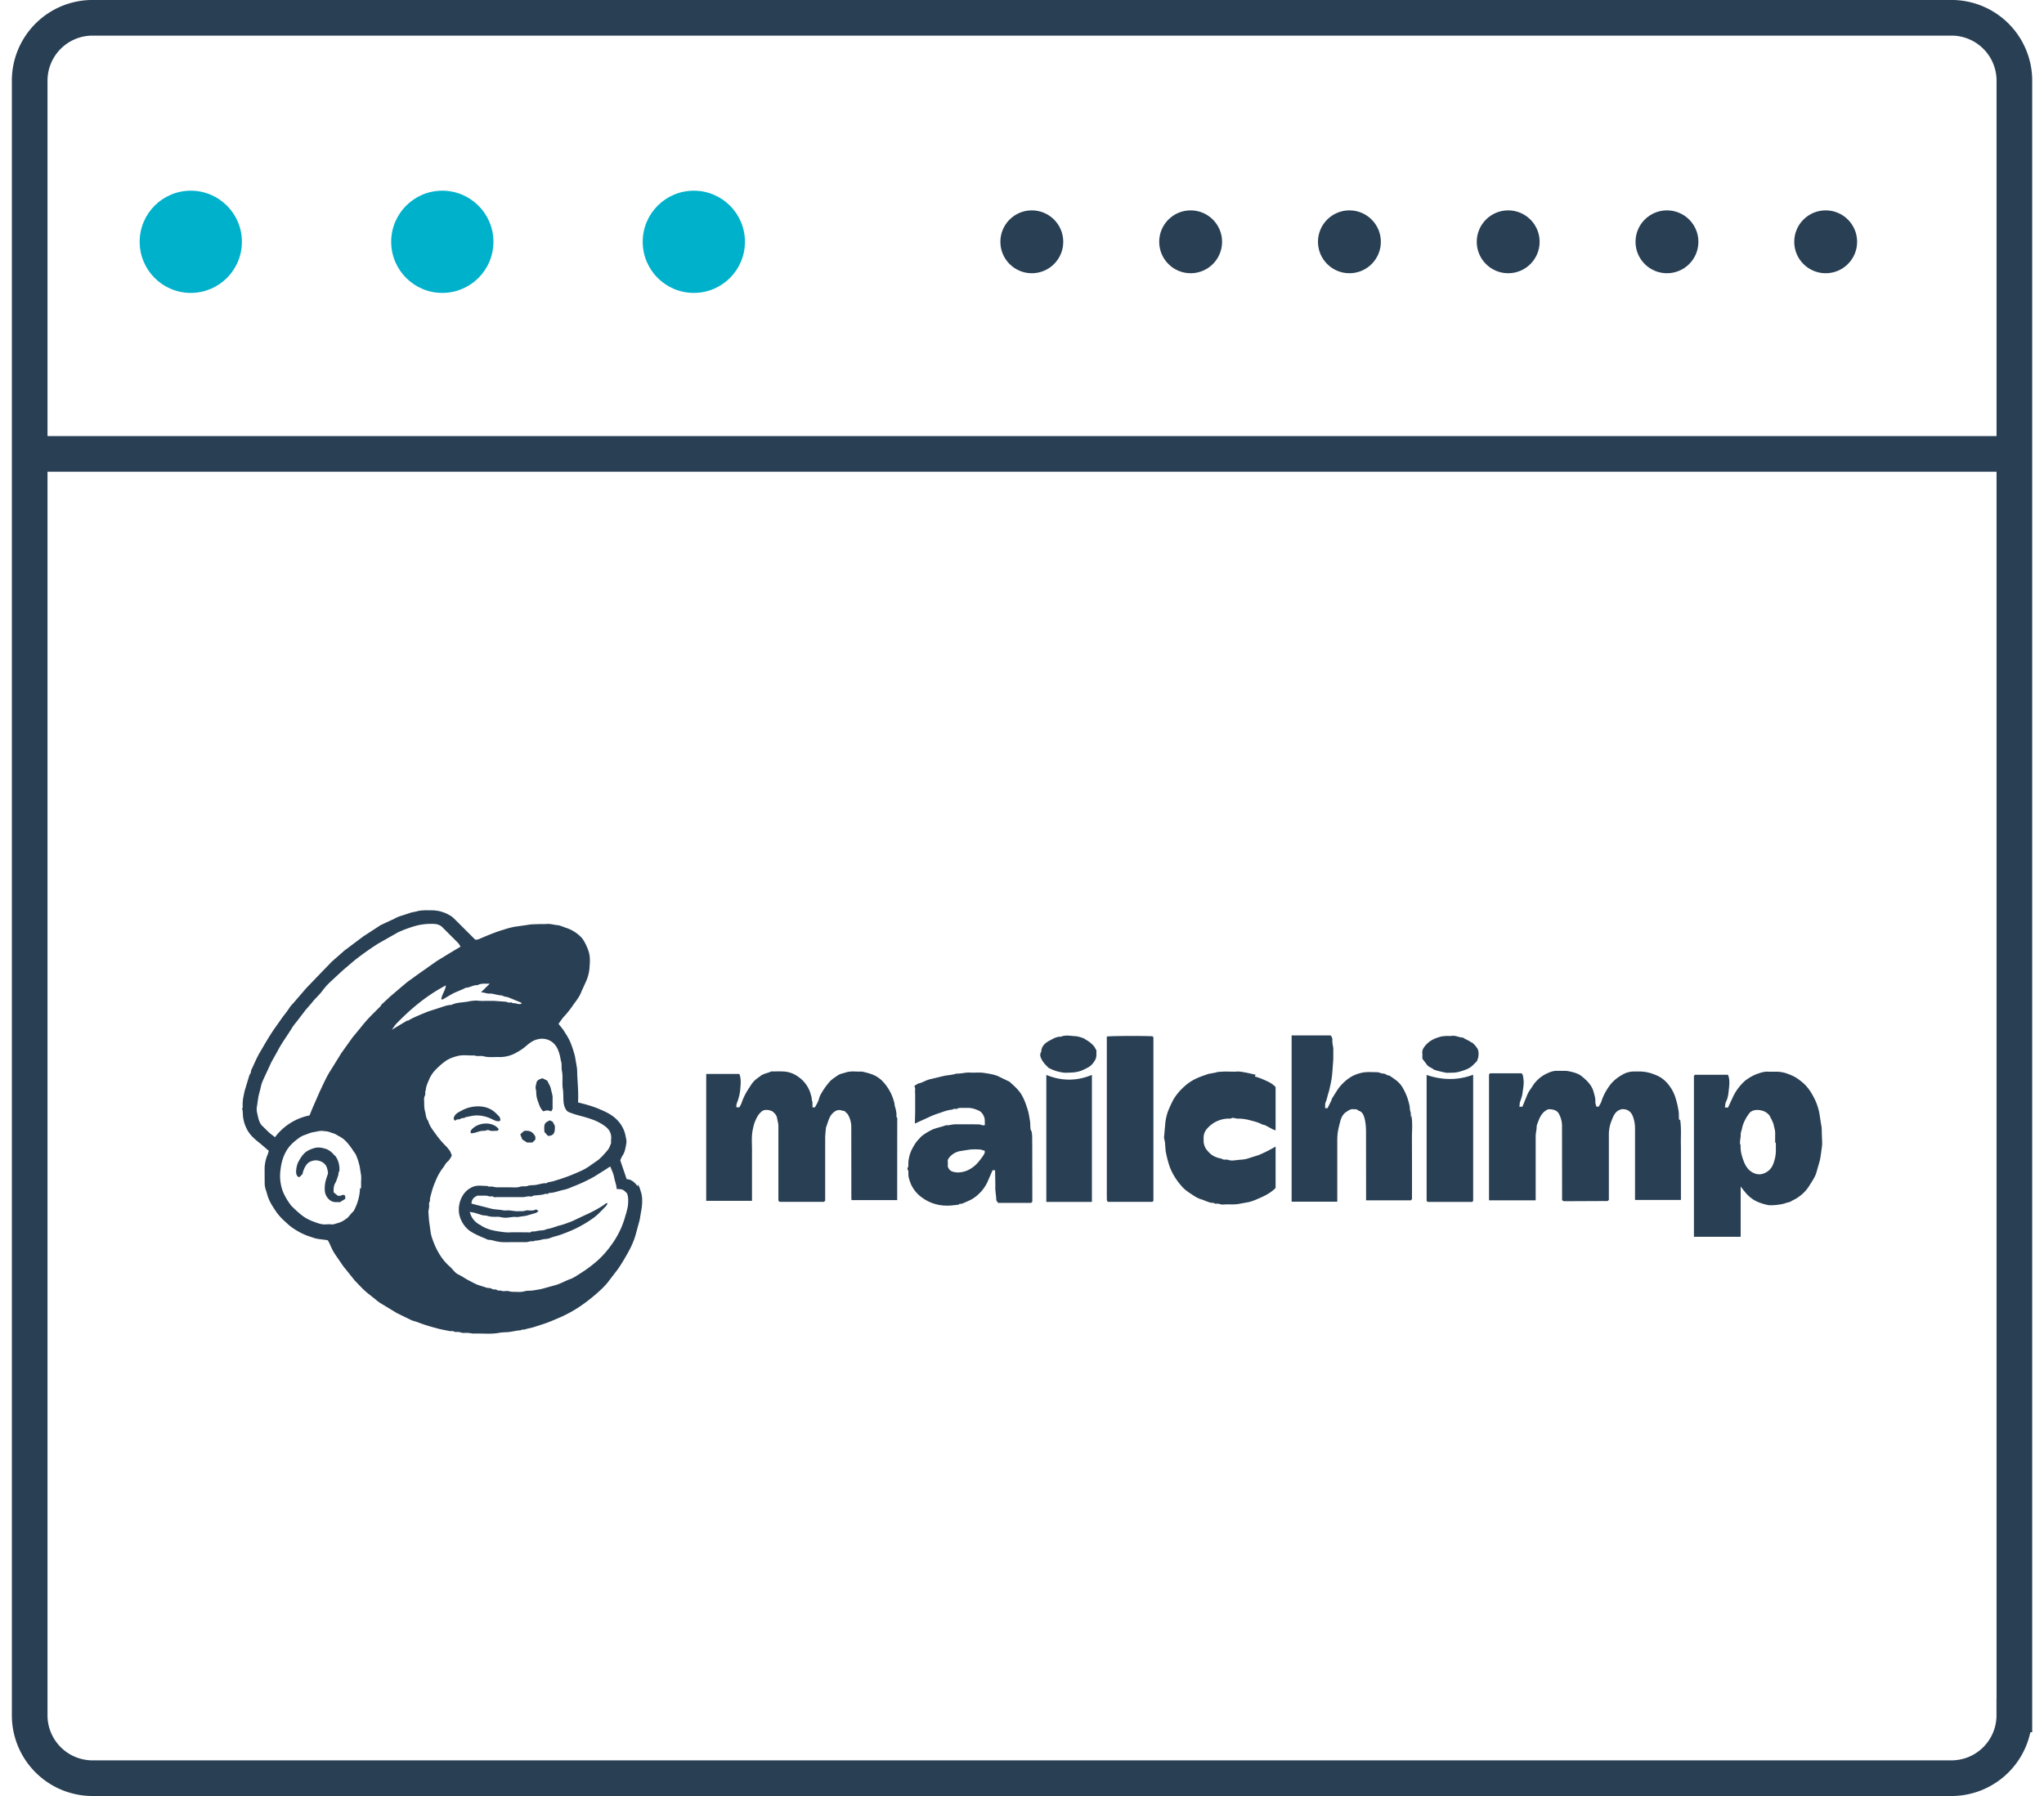
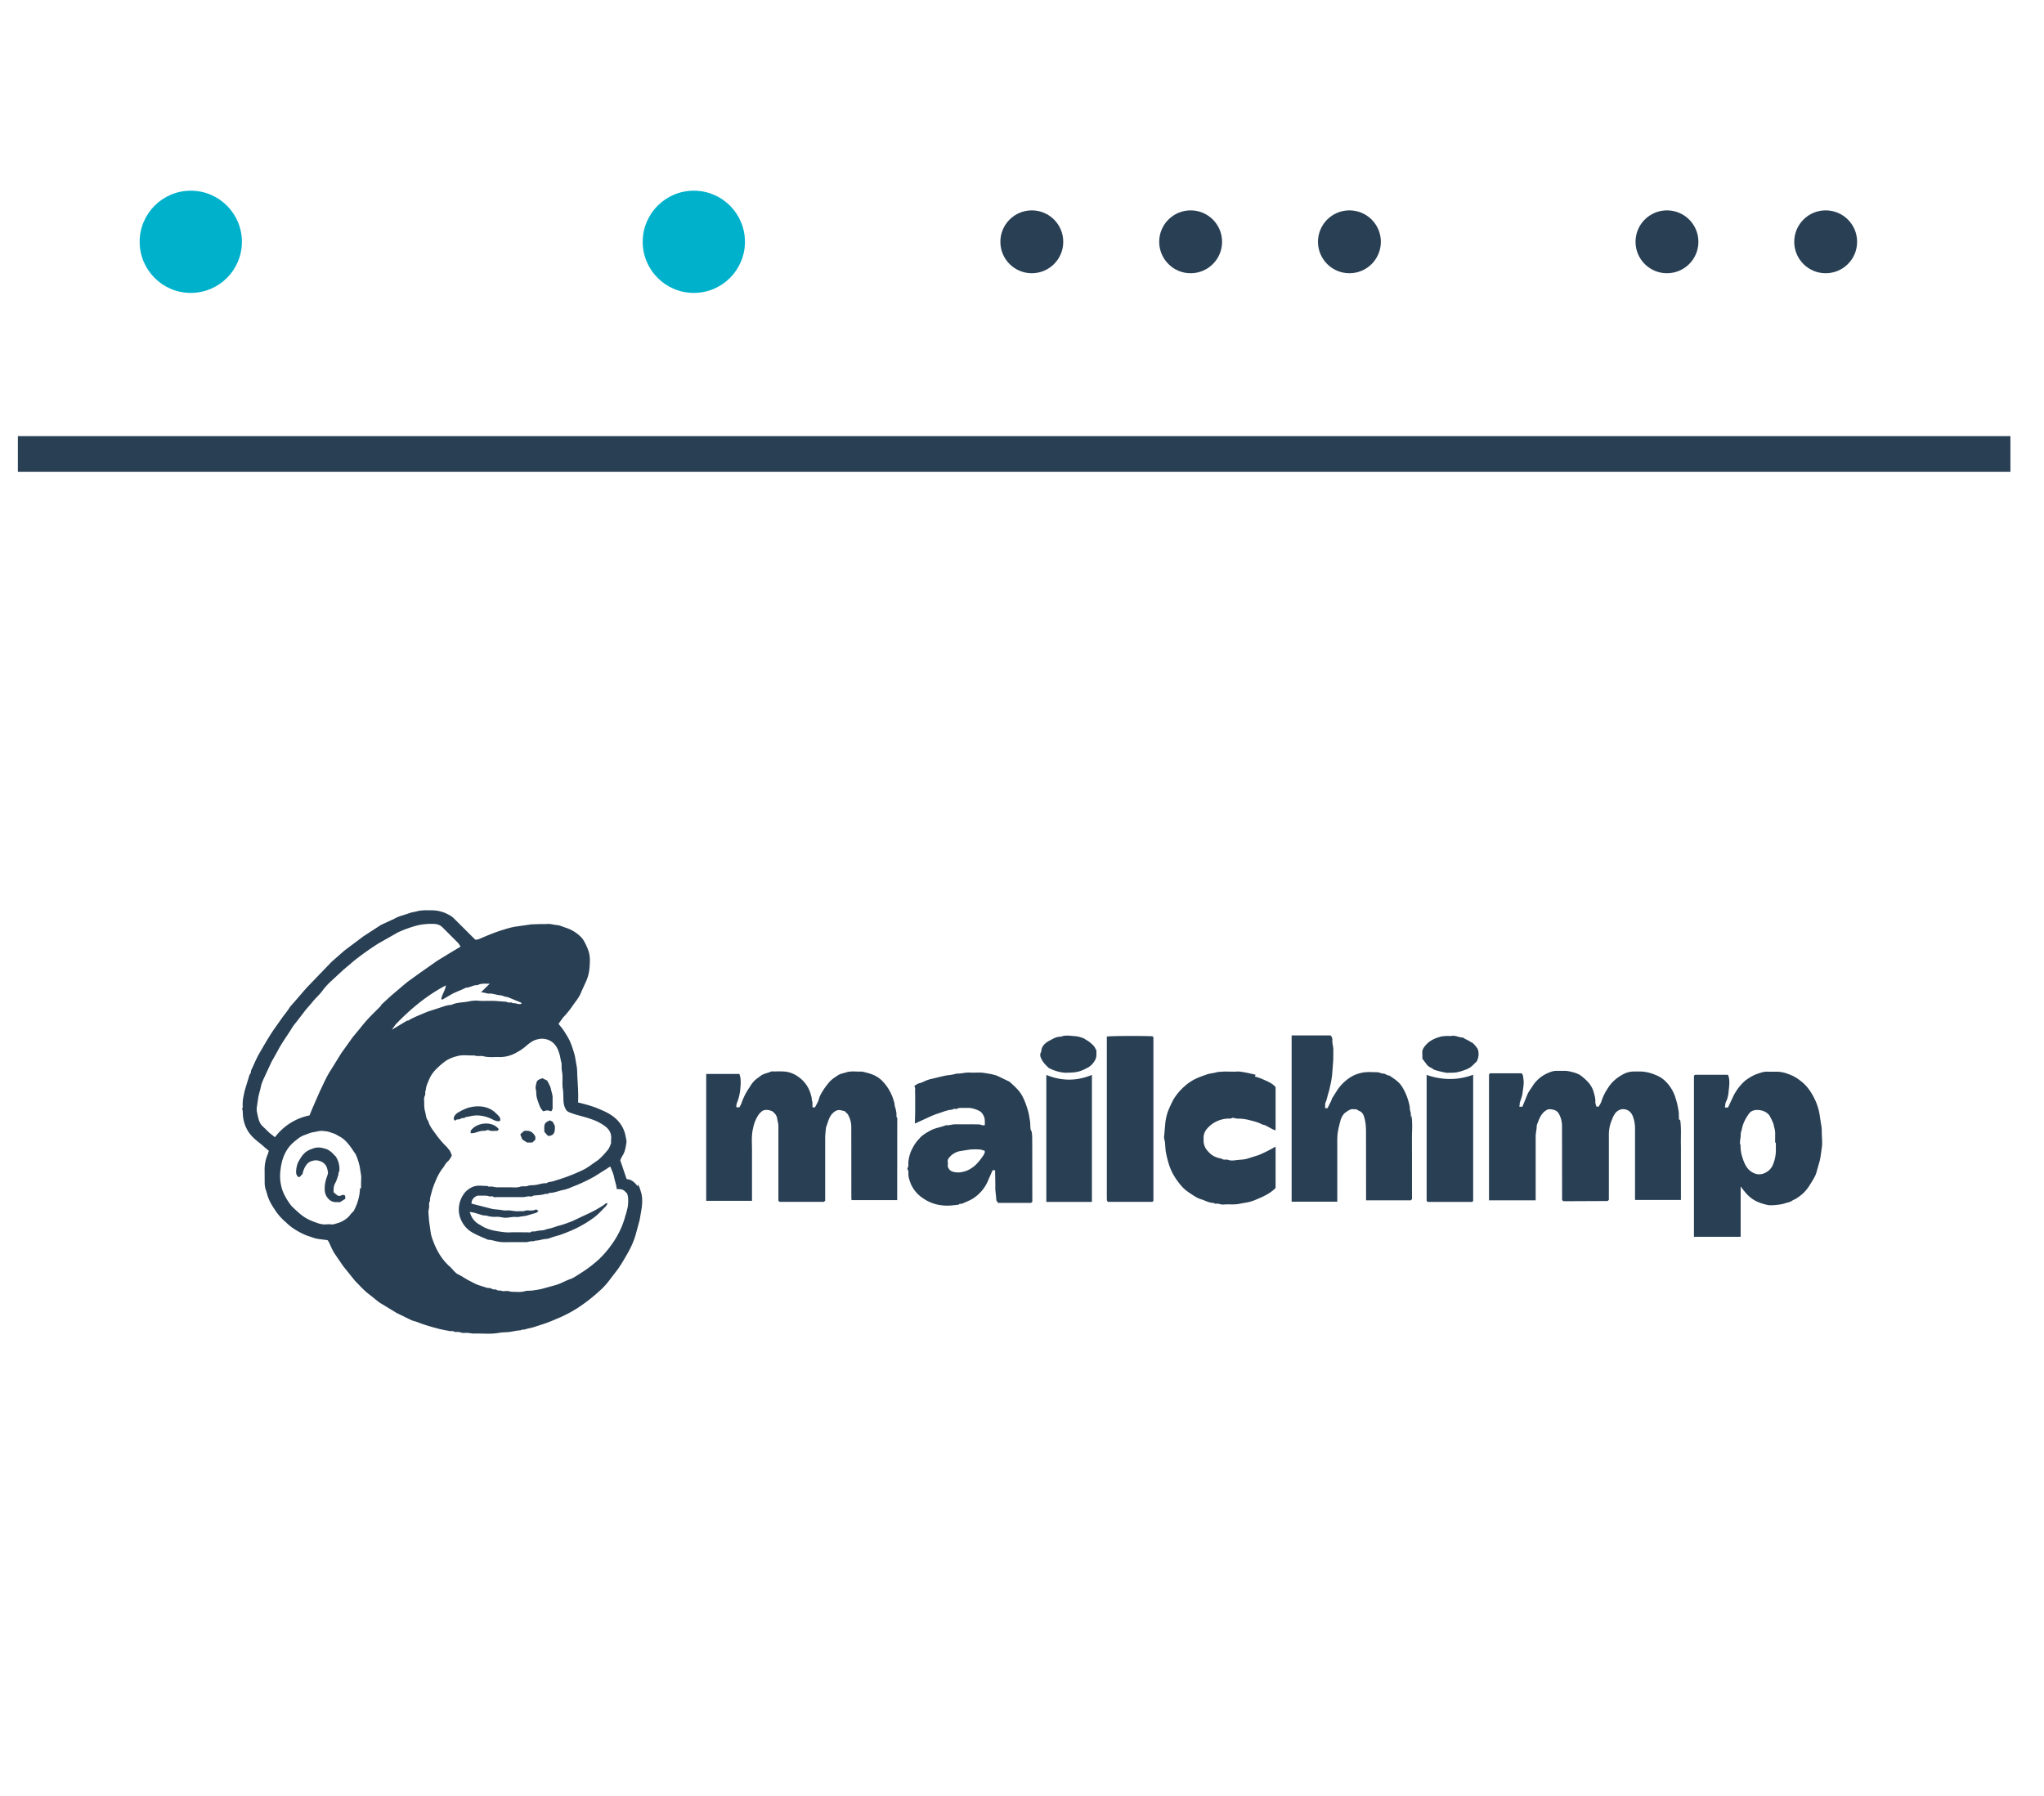
<svg xmlns="http://www.w3.org/2000/svg" width="33" height="29" viewBox="0 0 32.13 28.566">
  <g fill="none" stroke="#293f54" stroke-width=".567" stroke-miterlimit="10">
-     <path d="M31.846 27.283a1 1 0 0 1-1 1H1.284a1 1 0 0 1-1-1v-26a1 1 0 0 1 1-1h29.563a1 1 0 0 1 1 1v26z" />
    <path d="M.096 7.22h31.688" />
  </g>
  <g fill="#00b1cc">
    <circle cx="2.846" cy="3.846" r=".813" />
-     <circle cx="6.846" cy="3.846" r=".813" />
    <circle cx="10.846" cy="3.846" r=".813" />
  </g>
  <g fill="#293f54">
    <circle cx="16.221" cy="3.846" r=".5" />
    <circle cx="18.747" cy="3.846" r=".5" />
    <circle cx="21.272" cy="3.846" r=".5" />
-     <circle cx="23.797" cy="3.846" r=".5" />
    <circle cx="26.322" cy="3.846" r=".5" />
    <circle cx="28.846" cy="3.846" r=".5" />
    <path d="M9.956 18.872c-.047-.06-.098-.114-.178-.117l-.102-.3c.01-.022.02-.05.037-.075.04-.062.048-.13.06-.197.006-.038-.004-.075-.01-.1a.49.49 0 0 0-.121-.253c-.076-.086-.175-.137-.277-.18-.114-.052-.235-.084-.36-.115.007-.14-.004-.28-.012-.424-.003-.048 0-.1-.01-.15l-.027-.158a1.67 1.67 0 0 0-.078-.236c-.028-.063-.066-.12-.104-.18-.024-.034-.053-.068-.08-.102l.072-.1a1.49 1.49 0 0 0 .165-.206c.046-.063.1-.13.125-.202l.065-.143a.66.66 0 0 0 .066-.24c.006-.082.013-.166-.01-.247-.016-.063-.074-.188-.117-.234a.59.59 0 0 0-.248-.156c-.047-.015-.095-.04-.143-.043s-.1-.022-.152-.018-.1 0-.15.003-.1 0-.15.01L8 14.74a1.34 1.34 0 0 0-.176.046c-.137.04-.27.097-.4.153-.02.007-.036.007-.054.007l-.318-.317c-.027-.026-.055-.055-.087-.07a.56.56 0 0 0-.28-.08H6.66c-.036 0-.07-.002-.104 0s-.072.004-.106.014-.067.013-.1.022l-.14.046a.54.54 0 0 0-.127.052l-.215.1-.277.18-.3.225-.205.18-.4.415-.204.236c-.023.026-.047.05-.065.077-.04.066-.092.122-.135.186l-.113.16c-.08.117-.15.24-.22.36-.057.094-.097.198-.146.298.007.033-.02.054-.028.082l-.065.214c-.01.032-.016.066-.023.1a.63.63 0 0 0-.015.179c.001.014-.008.025-.01.036.005.012.01.02.01.03.002.043.002.086.012.133a.53.53 0 0 0 .05.147c.048.1.128.168.213.234l.14.12-.015.05a.61.61 0 0 0-.052.232l.001.23a.36.36 0 0 0 .018.109c.017.043.027.1.043.133.03.08.077.146.123.216a.93.93 0 0 0 .157.169.8.8 0 0 0 .137.109c.063.04.133.077.204.103l.12.04c.067.016.14.02.2.03.005.01.01.016.017.026.03.063.056.13.094.188l.137.2.185.23c.075.076.145.158.233.222l.152.122.28.17.24.117c.027.01.058.016.086.027.103.04.2.07.316.1.068.02.137.03.204.044.02.002.047-.005.063.006.023.012.042.007.063.007s.04.007.062.013.06 0 .1.003.062.01.092.01c.13-.005.263.013.393-.01.05-.01.102-.01.15-.013.07-.006.14-.028.2-.028.022-.018.05-.008.073-.016.048-.016.1-.022.146-.038l.148-.048c.092-.03.18-.07.27-.108a2.1 2.1 0 0 0 .265-.142 2.65 2.65 0 0 0 .352-.273 1.15 1.15 0 0 0 .14-.147l.153-.2c.057-.08.106-.166.154-.25.054-.095.1-.194.13-.3l.064-.236.033-.194c.008-.076.013-.154-.008-.233-.016-.047-.025-.098-.055-.137zm-4.42.03a.66.66 0 0 1-.005.076.83.83 0 0 1-.098.29c-.036.027-.058.068-.093.1-.047.038-.097.07-.154.085-.036.01-.07.025-.1.022a.45.45 0 0 0-.09 0c-.073.005-.138-.022-.204-.047a.67.67 0 0 1-.18-.098c-.055-.043-.116-.1-.166-.15a1.03 1.03 0 0 1-.12-.193.63.63 0 0 1-.046-.143.7.7 0 0 1-.007-.237c.014-.13.052-.257.138-.367.04-.048.085-.087.132-.122.033-.028.07-.05.116-.066s.086-.035.13-.043c.056-.008.112-.028.168-.02.028.005.06.005.086.014l.074.025c.027.007.05.024.075.038.077.038.12.08.173.147.036.043.068.1.1.14a.92.92 0 0 1 .068.206l.02.127c.007.04.001.088.001.13v.084zm.33-2.9l-.143.143c-.065.065-.123.133-.18.205l-.124.15-.18.252-.167.27c-.067.1-.12.227-.177.344l-.12.275-.04.1a.91.91 0 0 0-.55.347l-.087-.068-.107-.104c-.055-.05-.066-.113-.082-.177l-.013-.065c-.001-.02-.004-.044.001-.067l.02-.137c.01-.066.032-.125.044-.187.008-.04.024-.08.042-.12l.126-.272.102-.182c.065-.127.153-.24.226-.362.024-.04.056-.075.085-.113l.13-.17.104-.12c.053-.07.12-.122.174-.2a1.11 1.11 0 0 1 .136-.146l.184-.17.173-.147a4.57 4.57 0 0 1 .382-.272l.317-.18a1.96 1.96 0 0 1 .307-.11.99.99 0 0 1 .276-.023c.046.003.092.02.126.056l.245.245c.017.018.028.04.04.06l-.162.097-.213.13-.284.2-.18.13c-.025.018-.047.04-.073.06l-.2.17-.146.135zm.423.23l-.246.147.06-.084c.232-.24.484-.456.8-.622-.01.084-.063.144-.073.217.012.01.016.01.02.008l.13-.076c.077-.046.163-.07.24-.112.064 0 .12-.046.186-.04.058-.033.122-.022.195-.024l-.067.065-.073.073c.054 0 .088.02.13.02.05-.005.098.016.146.022.028.006.06.006.083.018s.052.01.077.02l.2.082c.004.002.005.01.01.022-.014 0-.027.003-.04.003-.02-.003-.04-.008-.06-.013s-.035.005-.054-.01c-.01-.007-.033 0-.05-.002s-.032-.01-.047-.013l-.178-.013c-.06-.002-.122 0-.182 0-.024 0-.05 0-.07-.002-.07-.01-.138.007-.204.018-.078.01-.16.012-.233.048-.066 0-.126.027-.188.046l-.185.06-.066.027c-.085.036-.172.07-.25.118zm3.47 3.1a1.33 1.33 0 0 1-.125.313 1.35 1.35 0 0 1-.102.16 1.56 1.56 0 0 1-.192.222 1.99 1.99 0 0 1-.271.209c-.056.035-.112.076-.173.103-.1.034-.177.086-.274.108l-.18.05c-.05.013-.102.02-.152.028-.043.007-.1.002-.13.012-.066.02-.13.01-.197.01-.026 0-.053-.01-.08-.013s-.06.008-.084 0c-.03-.013-.065 0-.084-.016-.026-.018-.054 0-.08-.018s-.055-.01-.083-.018l-.126-.04c-.052-.018-.1-.046-.147-.07-.063-.03-.117-.073-.177-.1s-.1-.1-.15-.138c-.102-.094-.172-.206-.226-.33-.025-.062-.05-.122-.063-.188l-.028-.2-.01-.14c.001-.027.01-.057.012-.084s-.01-.06.013-.086c-.004-.05.014-.095.025-.14a1.21 1.21 0 0 1 .066-.186.84.84 0 0 1 .117-.207c.024-.03.04-.07.07-.095s.053-.063.07-.102c-.015-.03-.023-.068-.05-.095-.013-.012-.02-.03-.036-.043a1.47 1.47 0 0 1-.177-.209c-.047-.063-.097-.13-.113-.2-.038-.043-.036-.1-.05-.15s-.014-.1-.014-.15c-.001-.03-.008-.06.01-.1s-.004-.06.015-.086c.003-.07.036-.13.065-.2a.51.51 0 0 1 .093-.13c.053-.054.104-.1.172-.147a.6.6 0 0 1 .163-.066c.092-.028.188-.008.28-.013.047.02.098.002.144.013.084.023.167.01.25.013a.53.53 0 0 0 .288-.079.73.73 0 0 0 .123-.082c.058-.05.12-.104.197-.12a.27.27 0 0 1 .252.056c.052.05.076.1.098.174.014.043.02.1.03.132s.001.095.01.138c.02.095 0 .188.014.283.012.07.006.146.013.216a.27.27 0 0 0 .039.12c.015.025.04.038.07.048.1.04.225.062.335.103a.77.77 0 0 1 .22.115c.06.045.097.108.093.188-.003.024-.002.054-.002.08-.016.035-.027.076-.053.106-.047.057-.1.117-.153.16l-.146.102a.79.79 0 0 1-.127.071 2.95 2.95 0 0 1-.331.13l-.116.036c-.037.01-.078.008-.1.03-.063-.004-.12.02-.18.028-.04.006-.083 0-.118.014s-.082 0-.12.013c-.062.02-.123.008-.184.01h-.184c-.026 0-.052-.008-.08-.012s-.05.01-.074-.01c-.084.002-.168-.02-.25.022s-.128.095-.164.17a.43.43 0 0 0-.037.245.44.44 0 0 0 .173.28c.1.066.2.098.288.14.054-.002.102.02.15.027.075.016.15.01.225.01h.228c.025 0 .05-.01.073-.013s.05.005.073-.012c.06.004.117-.026.18-.026.02-.003.042-.008.058-.015.06-.024.12-.034.18-.057.104-.038.207-.08.303-.133a1.79 1.79 0 0 0 .216-.137c.068-.05.123-.115.183-.174.015-.013.02-.033.033-.05-.034-.008-.048.018-.067.03a2.05 2.05 0 0 1-.288.155l-.208.098c-.07.027-.143.056-.218.073l-.1.033c-.037.013-.075.015-.112.03-.03.013-.07.01-.104.016-.022.002-.044.01-.067.012s-.045-.005-.066.014c-.01.005-.025 0-.04 0-.1 0-.182-.003-.273 0-.064.005-.128-.005-.2-.016-.098-.015-.195-.04-.282-.1a.31.31 0 0 1-.15-.155c-.005-.016-.012-.033-.02-.054l.078.014.12.037c.028.008.056.003.087.013.044.014.095.016.143.014.056-.004.1.02.165.014l.1-.012c.032-.002.066.005.097-.002.047-.01.094-.01.14-.026l.127-.037c.01-.004.02-.014.038-.03l-.037-.025c-.04.02-.083.02-.125.016-.035-.006-.065.015-.098.013s-.066.002-.1 0l-.105-.013c-.034-.002-.07.005-.103-.002-.063-.014-.125-.01-.186-.026l-.312-.08c.003-.07.037-.1.094-.127h.097c.03 0 .058 0 .087.01s.055-.01.08.014c.006.006.02 0 .032 0h.425c.03 0 .057-.01.085-.012s.06.01.087-.013l.095-.008c.026-.005.055-.005.08-.016s.053.01.07-.018c.084.002.158-.036.24-.05a.69.69 0 0 0 .13-.046 2.59 2.59 0 0 0 .35-.163l.207-.13c.014-.013.03-.02.05-.03.02.06.046.1.06.173s.037.117.04.184c.032.002.065 0 .097.013s.045.04.066.053c.028.067.02.13.017.192-.007.048-.02.096-.033.142zm16.758-1.514c-.01-.05-.001-.104-.012-.158-.01-.06-.024-.125-.043-.184a.63.63 0 0 0-.163-.277.47.47 0 0 0-.17-.106.65.65 0 0 0-.22-.05h-.11a.36.36 0 0 0-.192.054c-.088.05-.166.116-.22.204a.81.81 0 0 0-.102.201c-.01.037-.034.076-.05.1H25.2c-.007-.024-.018-.054-.017-.08.003-.054-.013-.102-.026-.15-.03-.112-.107-.188-.2-.26-.05-.045-.2-.08-.26-.08h-.13c-.05 0-.097.016-.14.036a.53.53 0 0 0-.195.143.31.31 0 0 0-.037.048c-.034.057-.075.1-.1.168l-.072.176h-.05c.008-.022.004-.043.01-.068.016-.05.037-.1.042-.15.008-.07.026-.146.015-.216-.005-.034-.003-.072-.03-.098h-.5c-.006.007-.013.014-.018.018v2.003h.742v-1.017c0-.054.016-.104.016-.158.001-.025.015-.053.025-.08.03-.08.068-.154.157-.193.02 0 .04-.002.063.003.043.007.083.022.108.068a.4.4 0 0 1 .05.194l.001 1.174c.01.023.03.023.047.023l.677-.003c.006-.005.013-.013.02-.018v-1.03a.58.58 0 0 1 .041-.225c.028-.073.056-.152.14-.18.02-.008.028-.008.037-.008.075-.002.128.036.158.1a.53.53 0 0 1 .04.206v1.138h.73v-.856c-.005-.14.01-.283-.013-.425zm-12.465-.18c0-.025-.013-.046-.013-.066s-.008-.045-.014-.065a.75.75 0 0 0-.181-.313c-.1-.1-.205-.122-.322-.15-.085.005-.172-.014-.255.013-.04.013-.085.02-.12.04-.045.03-.092.06-.13.096a1.17 1.17 0 0 0-.115.15c-.026.043-.053.084-.066.135s-.042.092-.063.135h-.04v-.076c-.002-.02-.013-.038-.012-.06s-.01-.046-.014-.066a.5.5 0 0 0-.201-.285.43.43 0 0 0-.258-.084c-.046-.003-.092 0-.137 0-.013 0-.028-.003-.038.002-.053.025-.112.03-.162.066-.042.033-.088.06-.12.1-.023.026-.042.056-.06.086a1.01 1.01 0 0 0-.12.23c-.008.03-.026.06-.04.086h-.047c-.008-.035.008-.068.02-.102a.78.78 0 0 0 .041-.188c.006-.08.016-.163-.015-.24h-.527v2.018h.728v-.777c.002-.116-.012-.236.012-.354.01-.048.02-.094.04-.14.024-.056.05-.107.098-.147.02-.02.04-.025.068-.028.04-.002.074.008.102.02.044.032.073.068.08.114s.02.08.02.124v1.186c.008.007.015.013.018.018h.708c.006-.007.01-.013.018-.018v-.996c0-.057.008-.112.013-.17.033-.08.044-.163.104-.223.027-.027.056-.05.1-.053.033-.002.06.014.092.016l.05.05c.044.077.056.145.056.2l.001 1.12c0 .016.002.034.003.046h.726l.001-1.272c0-.01.005-.025 0-.032-.02-.023-.01-.052-.013-.08s-.014-.057-.012-.083zm14.722.25l-.028-.18a.96.96 0 0 0-.06-.195c-.058-.125-.128-.24-.242-.323a.6.6 0 0 0-.186-.104.51.51 0 0 0-.2-.04h-.124c-.06-.005-.113.013-.163.03-.068.022-.134.06-.2.108a.8.8 0 0 0-.194.252l-.084.18h-.05c.007-.033.004-.068.02-.097.033-.066.037-.137.044-.2s.017-.152-.015-.224h-.525c-.006.008-.01.01-.016.015v2.562h.743v-.8c.053.068.096.127.156.175.084.068.178.098.278.12.058.01.205-.005.27-.027.034-.014.07-.014.104-.036s.07-.033.1-.057c.076-.05.14-.114.192-.2.037-.06.077-.118.1-.182l.057-.2c.017-.068.022-.137.033-.206.01-.06.005-.127.002-.188s.001-.123-.012-.185zm-.72.286v.135a.6.6 0 0 1-.042.204.24.24 0 0 1-.107.13c-.057.036-.127.048-.196.018-.096-.04-.143-.122-.176-.217-.025-.07-.043-.143-.04-.22 0-.01-.005-.023-.01-.035 0-.046.006-.075.01-.103s-.001-.054.007-.08c.012-.036.018-.074.03-.113a.68.68 0 0 1 .1-.184c.04-.054.118-.063.186-.048a.22.22 0 0 1 .135.08 1.09 1.09 0 0 1 .066.138c.007.05.027.094.026.146l-.001.15zm-5.802-.4c-.006-.03.001-.062-.01-.094s-.007-.065-.015-.098a.92.92 0 0 0-.118-.298c-.054-.084-.13-.128-.204-.178-.034.004-.058-.03-.093-.03s-.066-.022-.1-.022c-.086 0-.175-.01-.26.013a.53.53 0 0 0-.182.079.73.73 0 0 0-.188.188l-.088.14c-.005.01-.004.022-.01.032l-.06.12h-.04c.007-.032-.005-.062.01-.095.02-.046.028-.096.044-.146s.025-.102.037-.152c.012-.056.02-.115.025-.173l.015-.2.001-.157c.003-.054-.02-.102-.015-.158.002-.025-.007-.056-.03-.076h-.618v2.645h.726v-.065-.8c.001-.08-.004-.165.01-.25.01-.062.027-.123.043-.184.014-.048.046-.1.08-.122s.077-.06.13-.05c.016.003.03 0 .042 0 .016.01.027.02.04.025.052.018.072.062.085.107.02.068.026.143.027.217l.001 1.1h.712c.007-.007.01-.013.018-.018v-.656l-.001-.34c.001-.1.013-.225-.01-.338zm-6.048.198c-.01-.05-.004-.1-.013-.15-.01-.057-.017-.113-.033-.163-.027-.088-.056-.174-.104-.253s-.122-.14-.186-.2l-.195-.094c-.07-.026-.143-.036-.215-.047s-.147 0-.22-.005-.144.02-.216.016c-.067.023-.132.023-.194.036l-.2.048a.49.49 0 0 0-.1.032c-.026.012-.07.034-.107.04-.025.01-.048.03-.07.04.023.033.012.067.013.097.003.036.002.072.002.104v.203l-.002.1-.003.095.23-.105c.053-.025.108-.046.163-.063.066-.023.133-.05.207-.054.02-.026.05-.002.07-.013.027-.016.054-.014.08-.014h.092c.065-.002.125.02.183.047.04.023.06.056.076.094s.01.087.013.133c-.018 0-.035.005-.047 0-.04-.018-.083-.01-.125-.013h-.307c-.046 0-.1.022-.137.013-.073.03-.152.04-.225.073-.08.04-.167.093-.2.14-.057.054-.095.122-.13.193a.59.59 0 0 0-.045.171c-.006.032.008.07-.013.104-.003.007-.005.02 0 .025.017.022.012.048.012.074 0 .053.02.102.038.152a.52.52 0 0 0 .194.23.64.64 0 0 0 .298.113c.1.013.18 0 .27-.01.015-.023.04-.008.06-.018.06-.028.124-.05.178-.087a.63.63 0 0 0 .216-.248l.085-.195h.04l.004.247c-.005.08.014.152.015.23l.028.043h.525c.005-.005.01-.01.02-.018l-.001-.925c-.003-.07.004-.138-.013-.2zm-.75.4a1.03 1.03 0 0 1-.117.148c-.047.045-.098.08-.16.104-.074.025-.148.036-.224.008-.032-.012-.052-.037-.068-.075 0-.023.003-.055-.001-.084-.002-.023.007-.04.02-.057a.29.29 0 0 1 .176-.107l.158-.025a1.12 1.12 0 0 1 .164 0c.02.003.043.013.068.018.01.027-.004.05-.017.07zm4.326-1.278l-.147-.033c-.054-.008-.108-.023-.165-.016-.027.002-.056 0-.084 0-.04 0-.083-.003-.124 0s-.082.002-.12.016l-.1.018c-.043.012-.084.028-.126.043-.097.036-.185.084-.26.153a.88.88 0 0 0-.18.212c-.032.06-.057.116-.082.175a.79.79 0 0 0-.05.227l-.018.197c-.001.03.013.056.015.086l.01.13a1.67 1.67 0 0 0 .043.186c.04.146.116.27.213.38.047.056.106.094.167.134.045.03.093.06.144.074.066.02.128.06.2.057.02.023.048.007.073.013s.05.015.08.013c.08-.008.162.005.243-.01l.164-.03a.87.87 0 0 0 .142-.052c.104-.043.205-.094.28-.172v-.658c-.093.054-.18.098-.272.136l-.178.056c-.058.018-.13.016-.193.026-.035.004-.075.007-.108-.006s-.076.008-.108-.02c-.104-.02-.158-.05-.222-.123a.24.24 0 0 1-.064-.17V18.1c-.001-.054.017-.1.047-.138a.46.46 0 0 1 .34-.17c.022 0 .045.003.066-.01.013-.007.037.004.056.006.01 0 .02.005.03.005.068-.002.132.008.197.025s.134.033.195.067l.047.012.127.068c.012.006.025.008.04.014v-.688c-.035-.04-.076-.065-.122-.088-.066-.03-.134-.062-.207-.08zm-2.366-.617v2.56l.001.054c.001.008.01.015.015.025h.708c.006-.005.01-.01.017-.016v-2.6c-.006-.007-.01-.013-.016-.018-.215-.008-.67-.005-.725.005zm5.086.62v2.002c.006.007.01.013.017.018h.707l.016-.016v-2.007a1.04 1.04 0 0 1-.372.068 1.13 1.13 0 0 1-.368-.065zm-6.048 0v2.02h.725v-2.02c-.242.1-.483.1-.725 0z" />
    <path d="M17.072 16.528c-.056-.027-.116-.046-.175-.048-.07-.005-.145-.02-.215.01-.07-.005-.128.036-.186.065-.065.036-.123.088-.125.174-.034.05-.006.1.016.138.025.046.068.084.1.117a.66.66 0 0 0 .266.079c.055-.003.1 0 .165-.01s.098-.026.144-.047c.016-.007.028-.015.043-.022a.26.26 0 0 0 .104-.094c.03-.04.04-.077.04-.122-.002-.02 0-.044 0-.06-.02-.033-.03-.063-.057-.086a.45.45 0 0 0-.129-.094zm6.138.052c-.042-.034-.092-.047-.132-.077-.06 0-.115-.036-.177-.027-.03.005-.06 0-.092.002-.037.003-.075.005-.1.015-.1.028-.17.067-.232.14-.027.033-.05.07-.046.112.002.03.001.062.001.094l.074.098c.025.035.07.043.1.07.02.018.2.057.218.057.06-.003.123.002.183-.014.043-.01.135-.04.174-.065.05-.03.082-.073.118-.104l.015-.04c.02-.06.016-.143-.018-.18a.38.38 0 0 0-.075-.08zm-14.842.94c.02.054.035.112.084.156.02-.005.043-.014.064-.014s.043.01.064.014c.006-.014.013-.025.02-.038v-.16c.005-.055-.017-.106-.027-.157s-.04-.092-.058-.133l-.076-.038c-.022.008-.044.013-.063.026-.036.02-.033.06-.044.096-.005.013-.001.03 0 .05.001.013.008.028.008.04a.39.39 0 0 0 .028.157zm-1.142.247c.05-.008.1-.023.152-.025.094-.003.182.02.267.063.036.018.074.036.118.025.013-.03 0-.056-.017-.076-.036-.038-.073-.076-.12-.104a.4.4 0 0 0-.147-.049.53.53 0 0 0-.185.01c-.07.014-.133.048-.2.086-.033.022-.066.053-.067.103l.023.027c.01-.008.016-.016.02-.018.024-.006.054-.003.07-.016.022-.018.056 0 .075-.025z" />
    <path d="M7.297 17.985v.04c.027 0 .05-.002.074-.01.046-.013.093-.033.144-.028.01 0 .02-.005.03-.008s.028-.008.037-.004c.047.024.094.007.14.012l.023-.025c-.1-.138-.353-.112-.446.022zm1.173.02l.058.063c.088-.005.113-.043.108-.16l-.034-.065a.34.34 0 0 0-.047-.023c-.088.043-.093.053-.085.186z" />
    <path d="M8.192 18.172h.087l.047-.046v-.046c-.042-.085-.1-.102-.18-.092l-.06.054.032.082.075.048zm-2.95.843c-.014.008-.037.003-.056.005l-.068-.055c-.002-.052-.002-.098.023-.144.023-.038.033-.08.048-.122.01-.022 0-.05.02-.07.006-.082-.01-.16-.055-.23-.01-.016-.027-.025-.037-.038-.023-.03-.08-.073-.113-.084-.064-.02-.124-.036-.193-.016-.06.018-.116.04-.16.084s-.07.092-.1.146a.42.42 0 0 0-.03.143c-.001.034.008.063.033.086h.024l.045-.047c.005-.02.008-.04.016-.058.016-.043.037-.084.07-.115s.112-.054.163-.04c.045.01.087.03.115.068.025.03.032.074.04.112.005.022-.007.05-.016.077-.023.063-.036.127-.035.193 0 .05.01.094.04.135.035.048.08.076.14.076h.063l.084-.053c-.001-.03.005-.05-.02-.062-.015.002-.03-.003-.05.01z" />
  </g>
</svg>